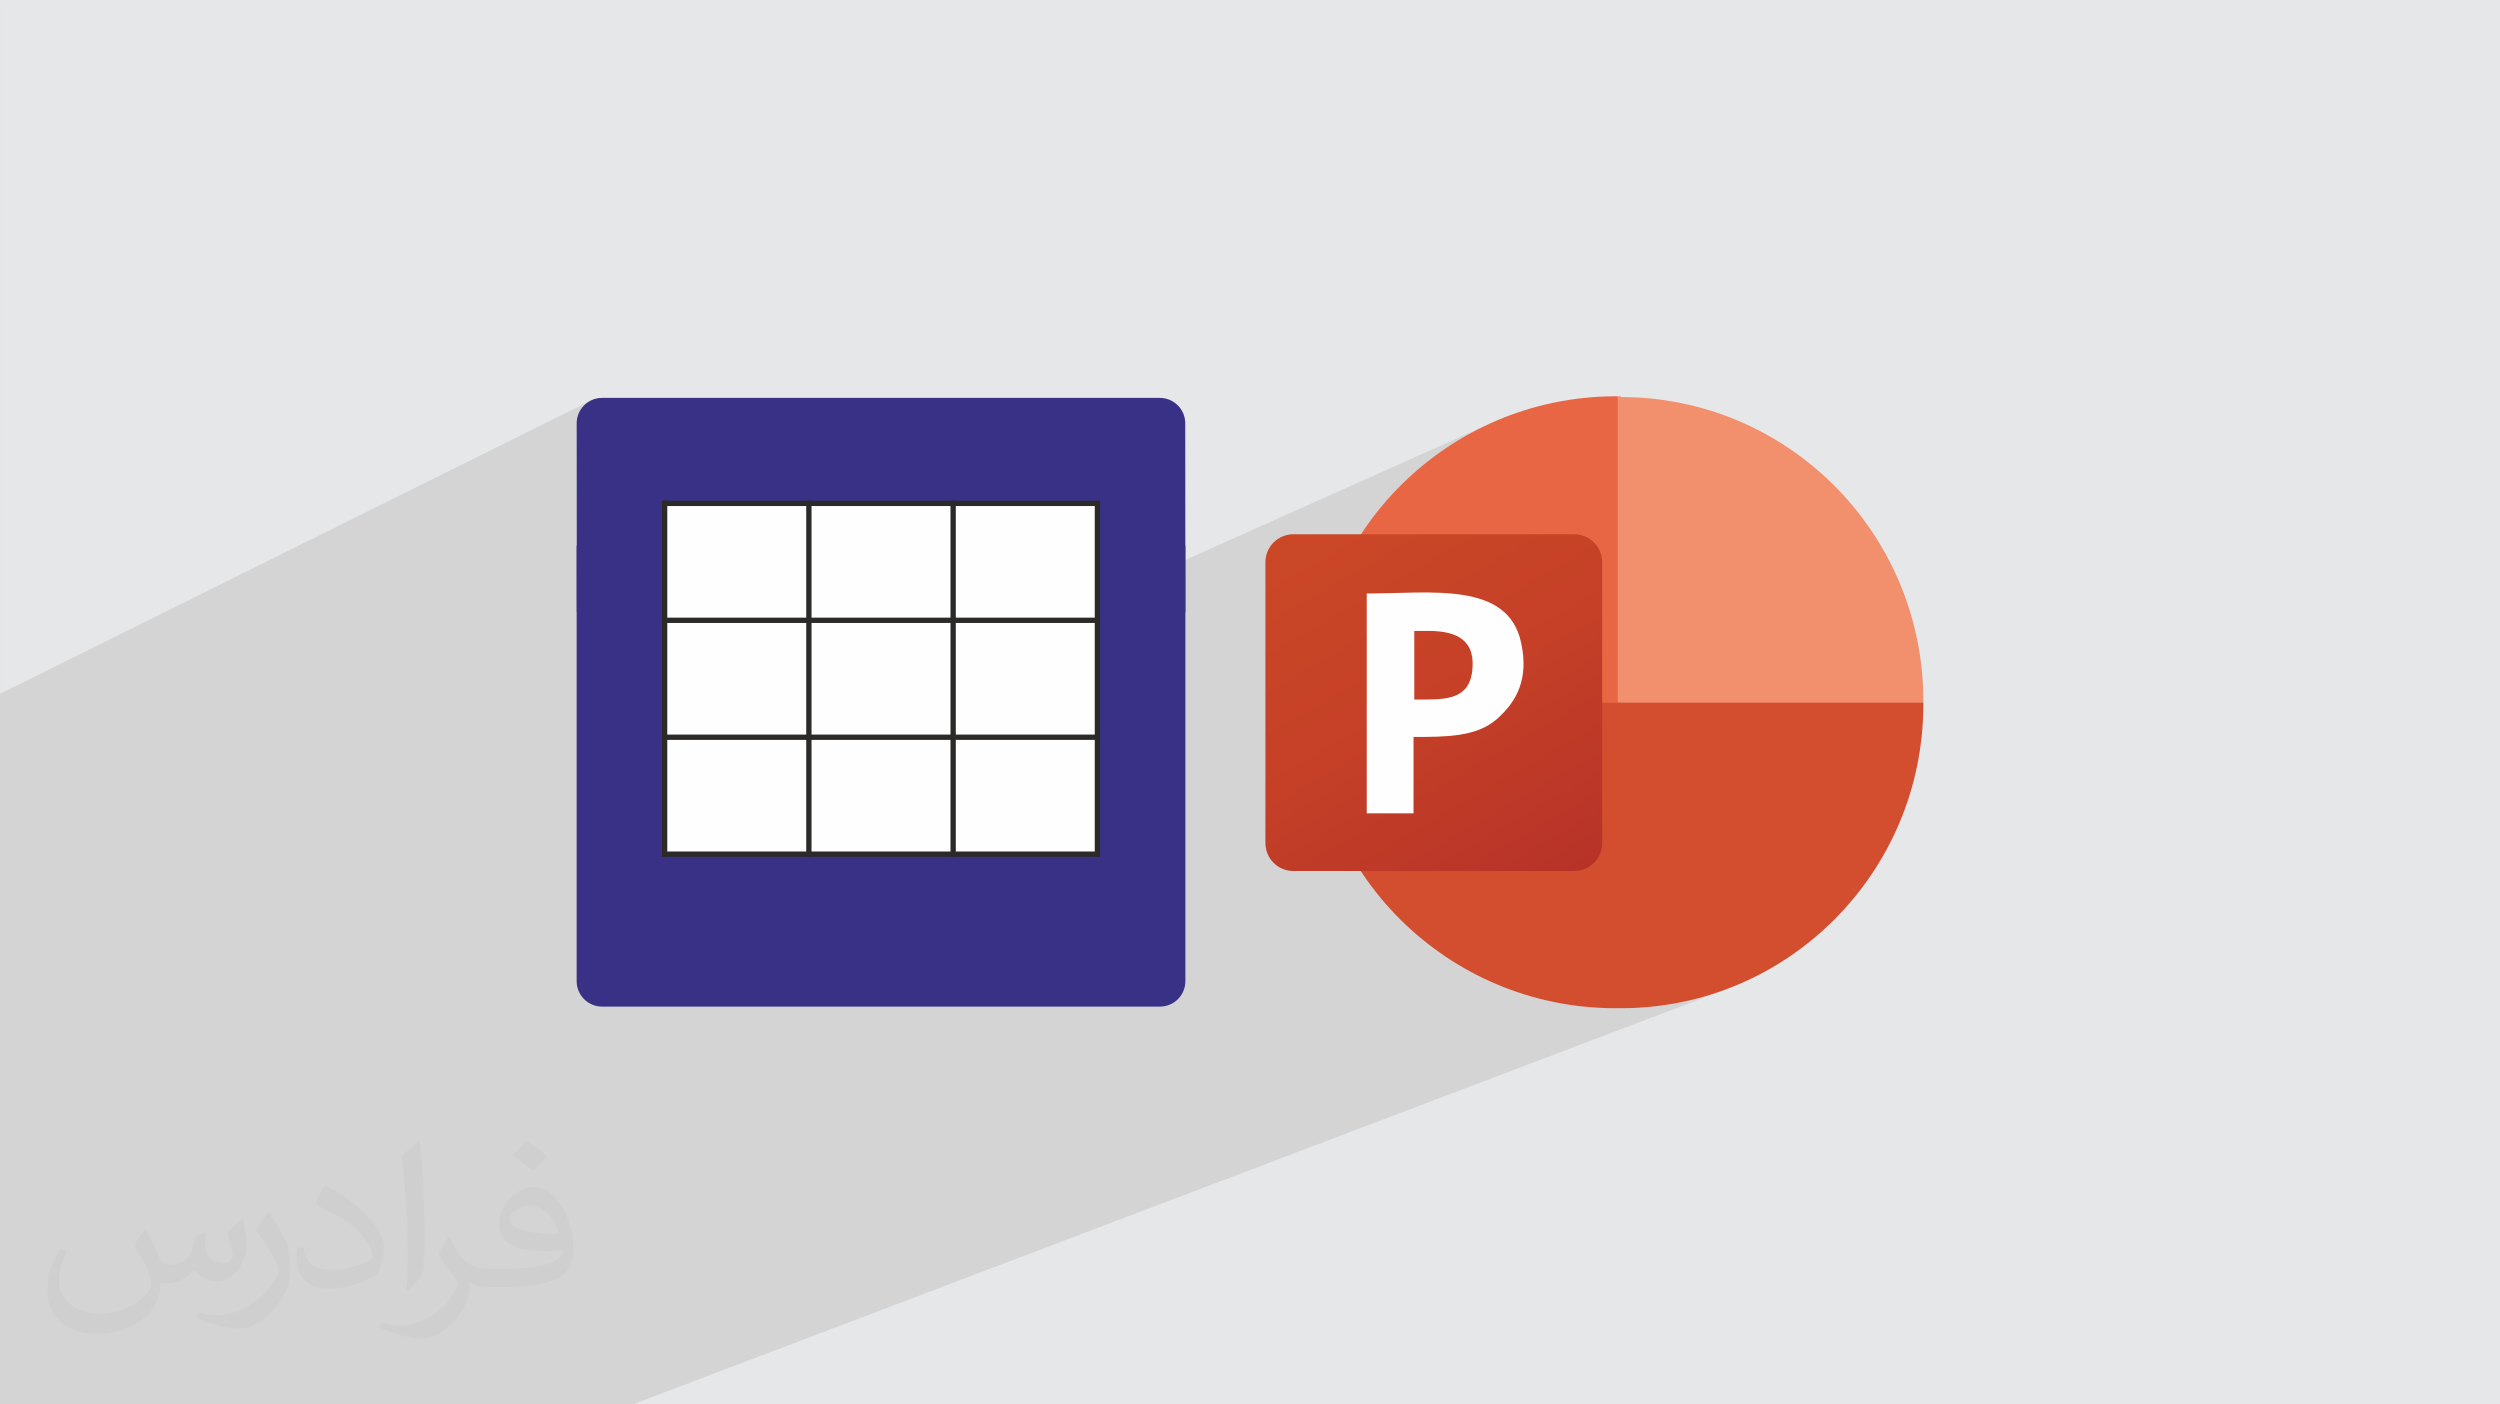
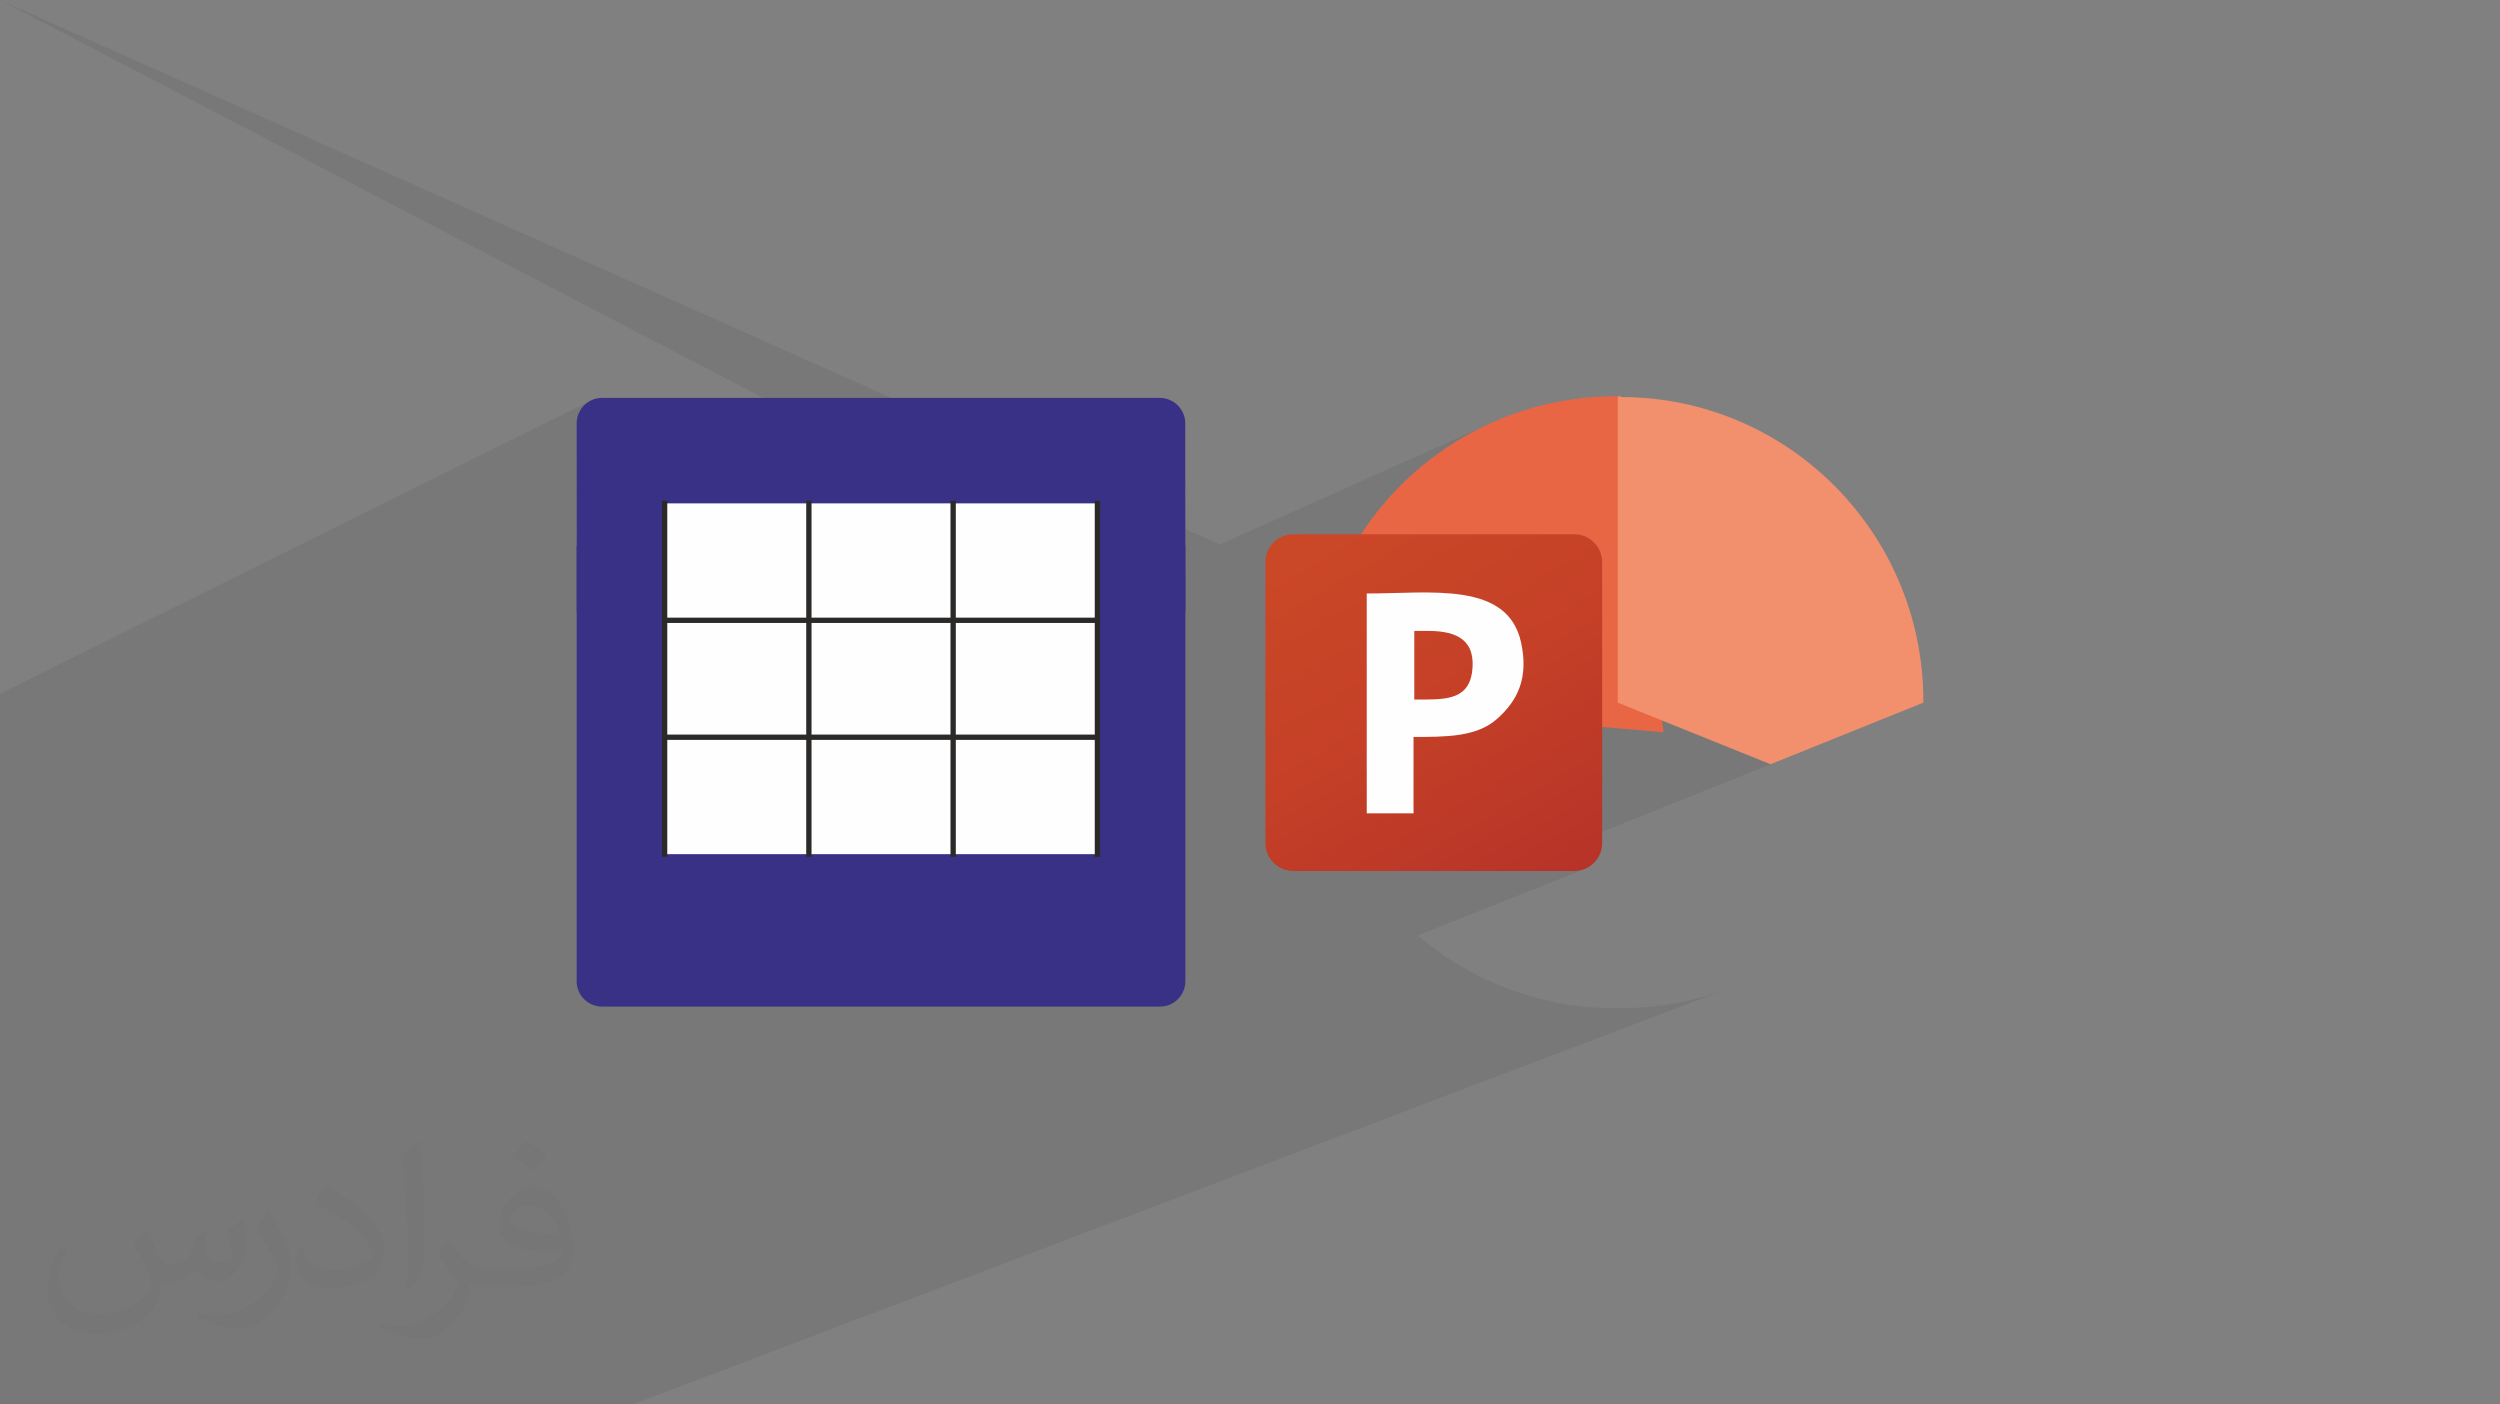
<svg xmlns="http://www.w3.org/2000/svg" xml:space="preserve" width="94.192mm" height="52.917mm" version="1.0" style="shape-rendering:geometricPrecision; text-rendering:geometricPrecision; image-rendering:optimizeQuality; fill-rule:evenodd; clip-rule:evenodd" viewBox="0 0 9419.16 5291.64">
  <rect x="0" y="0" width="9419.16" height="5291.64" fill="#808080" stroke="none" />
  <defs>
    <style type="text/css">
   
    .str0 {stroke:#2B2A29;stroke-width:20;stroke-miterlimit:22.926}
    .fil10 {fill:none}
    .fil9 {fill:#FEFEFE}
    .fil0 {fill:#E6E7E8}
    .fil8 {fill:#FFFEFE}
    .fil3 {fill:#393185;fill-rule:nonzero}
    .fil6 {fill:#D34D2F;fill-rule:nonzero}
    .fil4 {fill:#E96645;fill-rule:nonzero}
    .fil5 {fill:#F2906E;fill-rule:nonzero}
    .fil2 {fill:#373435;fill-opacity:0.031}
    .fil1 {fill:#373535;fill-opacity:0.102}
    .fil7 {fill:url(#id9)}
   
  </style>
    <clipPath id="id0">
      <path d="M2504.05 1896.54l543.54 0 0 440.54 -543.54 0 0 -440.54z" />
    </clipPath>
    <clipPath id="id1">
      <path d="M3047.59 1896.54l543.54 0 0 440.54 -543.54 0 0 -440.54z" />
    </clipPath>
    <clipPath id="id2">
      <path d="M3591.13 1896.54l543.55 0 0 440.54 -543.55 0 0 -440.54z" />
    </clipPath>
    <clipPath id="id3">
      <path d="M2504.05 2337.08l543.54 0 0 440.54 -543.54 0 0 -440.54z" />
    </clipPath>
    <clipPath id="id4">
      <path d="M3047.59 2337.08l543.54 0 0 440.54 -543.54 0 0 -440.54z" />
    </clipPath>
    <clipPath id="id5">
      <path d="M3591.13 2337.08l543.55 0 0 440.54 -543.55 0 0 -440.54z" />
    </clipPath>
    <clipPath id="id6">
      <path d="M2504.05 2777.62l543.54 0 0 440.54 -543.54 0 0 -440.54z" />
    </clipPath>
    <clipPath id="id7">
-       <path d="M3047.59 2777.62l543.54 0 0 440.54 -543.54 0 0 -440.54z" />
-     </clipPath>
+       </clipPath>
    <clipPath id="id8">
      <path d="M3591.13 2777.62l543.55 0 0 440.54 -543.55 0 0 -440.54z" />
    </clipPath>
    <linearGradient id="id9" gradientUnits="userSpaceOnUse" x1="4983.39" y1="1928.22" x2="5812.68" y2="3360.4">
      <stop offset="0" style="stop-opacity:1; stop-color:#CB4827" />
      <stop offset="0.502" style="stop-opacity:1; stop-color:#C54027" />
      <stop offset="1" style="stop-opacity:1; stop-color:#B73328" />
    </linearGradient>
  </defs>
  <g id="Layer_x0020_1">
-     <polygon class="fil0" points="0.03,0 9419.16,0 9419.16,5291.62 0.03,5291.62 " />
-     <path class="fil1" d="M649.8 5291.62l-2.39 0 -0.43 0 -16.05 0 -461.48 0 -98.6 0 -5.98 0 -64.82 0 0 -13.94 0 -27.32 0 -84.43 0 -17.25 0 -79.09 0 -10.48 0 -51.54 0 -2.49 0 -75.93 0 -49.96 0 -30.63 0 -83.34 0 -5.37 0 -4.73 0 -1.45 0 -0.2 0 -9.92 0 -58.43 0 -20.38 0 -0.03 0 -32.33 0 -25.57 0 -0.15 0 -1.22 0 -51.61 0 -35.82 0 -29.05 0 -9.79 0 -15.49 0 -1.27 0 -35.36 0 -13.84 0 -6.89 0 -30.93 0 -31.52 0 -48.28 0 -22.23 0 -0.66 0 -3.36 0 -35.82 0 -26.23 0 0 0 -4.35 0 -2.93 0 -26 0 -13.48 0 -8.98 0 -2.77 0 -2.06 0 -37.88 0 -43.53 0 -3.71 0 -42.46 0 -2.57 0 -674.17 0 -242.71 0 -430.39 0 -55.25 2231.07 -1107.41 -16.26 8.83 -14.17 11.7 -11.7 14.17 -8.83 16.26 -5.57 17.96 -1.96 19.28 0 460.84 0 0 1770.3 0 -3942.94 -2055.64 4625.71 2038.06 1014.48 -454.15 -50.47 22.89 -49.12 25.21 -47.72 27.47 -46.25 29.66 -44.67 31.77 -43.07 33.81 -41.36 35.79 -39.58 37.7 -37.75 39.53 -7.66 8.83 862.67 -383.53 0 5.21 11.75 -5.24 -0.03 0.03 -11.73 5.21 0 1149.05 573.97 231.34 577.32 -231.31 0 0 -577.32 231.31 1.68 0.69 -1004.31 402.36 264.13 0 21.42 -2.14 19.89 -6.13 -630.75 250.75 14.73 12.74 43.07 33.81 44.67 31.77 46.25 29.66 47.72 27.47 49.12 25.21 50.47 22.89 51.74 20.48 52.91 18.01 54.06 15.49 55.1 12.87 56.07 10.2 56.98 7.45 57.8 4.63 58.56 1.73 26.43 0 58.56 -1.5 57.77 -4.4 56.93 -7.25 56.02 -10.05 55.02 -12.74 53.98 -15.36 52.84 -17.93 -4114.93 1562.25 -186.59 0 -23.63 0 -1277.75 0 -17.68 0 -227.7 0 0.05 -0.02zm3542.45 -3059.49l48 -21.5 -55.4 -28.9 -112.16 50.37 119.56 0 0 0.03zm-249.3 -176.49l522.66 0 -280.74 126.1 55.4 28.9 355.71 -159.24 -4595.95 -2051.39 3942.94 2055.64 -0.02 -0.01zm653 -4.25l29.79 -13.33 -4625.71 -2038.06 4595.95 2051.39 -0.03 0z" />
+     <path class="fil1" d="M649.8 5291.62l-2.39 0 -0.43 0 -16.05 0 -461.48 0 -98.6 0 -5.98 0 -64.82 0 0 -13.94 0 -27.32 0 -84.43 0 -17.25 0 -79.09 0 -10.48 0 -51.54 0 -2.49 0 -75.93 0 -49.96 0 -30.63 0 -83.34 0 -5.37 0 -4.73 0 -1.45 0 -0.2 0 -9.92 0 -58.43 0 -20.38 0 -0.03 0 -32.33 0 -25.57 0 -0.15 0 -1.22 0 -51.61 0 -35.82 0 -29.05 0 -9.79 0 -15.49 0 -1.27 0 -35.36 0 -13.84 0 -6.89 0 -30.93 0 -31.52 0 -48.28 0 -22.23 0 -0.66 0 -3.36 0 -35.82 0 -26.23 0 0 0 -4.35 0 -2.93 0 -26 0 -13.48 0 -8.98 0 -2.77 0 -2.06 0 -37.88 0 -43.53 0 -3.71 0 -42.46 0 -2.57 0 -674.17 0 -242.71 0 -430.39 0 -55.25 2231.07 -1107.41 -16.26 8.83 -14.17 11.7 -11.7 14.17 -8.83 16.26 -5.57 17.96 -1.96 19.28 0 460.84 0 0 1770.3 0 -3942.94 -2055.64 4625.71 2038.06 1014.48 -454.15 -50.47 22.89 -49.12 25.21 -47.72 27.47 -46.25 29.66 -44.67 31.77 -43.07 33.81 -41.36 35.79 -39.58 37.7 -37.75 39.53 -7.66 8.83 862.67 -383.53 0 5.21 11.75 -5.24 -0.03 0.03 -11.73 5.21 0 1149.05 573.97 231.34 577.32 -231.31 0 0 -577.32 231.31 1.68 0.69 -1004.31 402.36 264.13 0 21.42 -2.14 19.89 -6.13 -630.75 250.75 14.73 12.74 43.07 33.81 44.67 31.77 46.25 29.66 47.72 27.47 49.12 25.21 50.47 22.89 51.74 20.48 52.91 18.01 54.06 15.49 55.1 12.87 56.07 10.2 56.98 7.45 57.8 4.63 58.56 1.73 26.43 0 58.56 -1.5 57.77 -4.4 56.93 -7.25 56.02 -10.05 55.02 -12.74 53.98 -15.36 52.84 -17.93 -4114.93 1562.25 -186.59 0 -23.63 0 -1277.75 0 -17.68 0 -227.7 0 0.05 -0.02zm3542.45 -3059.49l48 -21.5 -55.4 -28.9 -112.16 50.37 119.56 0 0 0.03zm-249.3 -176.49zm653 -4.25l29.79 -13.33 -4625.71 -2038.06 4595.95 2051.39 -0.03 0z" />
    <path class="fil2" d="M549.4 4634.69c17.98,27.24 29.64,53.45 41.03,82.55 8.47,16.94 12.95,48.15 52.66,48.15 11.63,0 28.31,-3.43 43.12,-11.63 16.66,-8.75 29.36,-21.98 36,-42.05l15.87 -53.45 38.64 -19.05 2.65 2.65c-5.29,20.12 -6.59,39.43 -6.59,54.51 0,44.7 38.64,61.64 69.32,61.64 17.98,0 34.14,-8.75 34.14,-25.16 0,-21.16 -8.98,-57.16 -20.66,-89.44 17.98,-17.98 36,-36 56.63,-50.55l3.18 1.6c8.98,38.11 14.02,75.68 14.02,100.81 0,24.6 -10.86,51.87 -19.84,69.6 -18.52,34.93 -51.33,62.71 -91.02,62.71 -30.14,0 -63.75,-15.08 -86.8,-43.12l-1.32 0c-21.7,26.99 -55.3,51.33 -109.03,51.33l-16.66 0c-2.65,35.46 -10.3,60.57 -21.98,83.08 -32,62.43 -126.99,106.64 -216.43,106.64 -124.37,0 -186.79,-71.71 -186.79,-167.21 0,-58.99 19.31,-113.76 48.94,-152.66l24.32 10.05c-18.52,35.46 -30.96,68.79 -30.96,101.6 0,89.44 72.78,132.03 156.65,132.03 77.79,0 174.1,-49.48 191.58,-106.89 -6.59,-62.71 -30.14,-92.06 -66.14,-149.22 10.86,-19.05 24.88,-38.11 42.33,-58.46l3.18 0 0 0 0 0 -0.03 -0.1 -0.01 0.04zm1434.29 -336.55c26.2,16.41 51.87,35.72 77,57.95 -14.02,19.84 -31.49,37.85 -53.19,53.73 -25.16,-20.38 -50.27,-37.85 -75.96,-56.37 17.45,-19.59 34.67,-38.36 52.12,-55.3l0 0 0 0 0 0 0 0 0 0 0.03 0 0 -0.01zm13.49 244.49c-42.33,0 -77,27.78 -77,48.41 0,44.21 84.66,57.95 186.01,57.39 -12.69,-51.87 -57.16,-105.85 -109.03,-105.85l0 0.03 0.02 0.02zm-95.02 236.55c55.05,0 103.2,-1.6 139.96,-10.86 41.03,-10.3 75.68,-30.96 75.68,-45.23 0,-3.71 0,-8.19 -1.32,-11.91 -23.02,2.11 -49.48,2.11 -72.5,2.11 -74.61,0 -131.75,-16.94 -154.26,-58.74 -5.57,-11.63 -9.51,-24.6 -9.51,-39.43 0,-40.5 17.45,-79.9 48.15,-107.17 25.64,-22.49 53.98,-36.5 82.8,-36.5 52.12,0 93.64,41.82 122.77,107.71 15.87,36 26.71,77.51 26.71,129.91 0,34.93 -9.51,64.28 -31.21,85.98 -40.5,39.18 -115.08,53.98 -229.38,53.98l-51.87 0 0 0 -13.48 0c-28.31,0 -48.69,-5.04 -64.82,-17.45l-2.65 0c0.79,6.59 1.32,12.95 1.32,19.05 0,25.64 -8.47,58.46 -25.64,84.66 -50.8,75.4 -105.85,108.19 -153.47,108.19 -48.15,0 -107.17,-18.52 -160.34,-42.61l9.51 -18.52c17.2,7.15 41.03,11.91 73.82,11.91 85.98,0 198.95,-82.55 212.97,-163.24 -3.18,-6.59 -8.98,-15.34 -17.2,-24.6 -25.16,-29.89 -41.03,-54.77 -55.84,-80.95 12.69,-25.16 24.32,-45.23 35.18,-63.49l4.5 -0.53c36.78,74.89 70.11,117.73 144.44,117.73l11.63 0 0 0 53.98 0 0 0 0 0 0 0 0 0 0 0 0.1 0 -0.03 0zm-372.54 79.11c6.36,-34.39 6.87,-73.01 6.87,-109.03l0 -53.45c0,-99.74 -12.69,-244.72 -23.02,-339.2 17.98,-19.31 43.12,-42.05 62.96,-57.39l5.83 1.6c13.48,118.8 16.66,256.39 16.66,383.64 0,33.35 -1.32,65.89 -4.5,89.7 -1.86,30.14 -19.31,52.91 -56.63,87.84l-8.19 -3.71 0.02 0zm-383.38 -157.44c1.86,46.83 24.88,83.62 105.32,83.62 50.01,0 92.34,-12.95 139.17,-35.18 8.47,-3.71 12.95,-8.75 12.95,-12.95 0,-29.36 -22.49,-68.25 -60.31,-103.71 -36.78,-33.35 -85.47,-62.71 -130.96,-82.29 -15.62,-6.59 -20.66,-13.48 -20.66,-20.12 0,-13.48 17.98,-41.82 32.82,-62.17l5.04 -0.53c52.12,27.24 110.35,67.74 153.47,112.69 39.18,41.54 63.49,83.62 63.49,129.38 0,33.86 -10.3,65.61 -26.99,95.24 -57.16,28.82 -118.01,50.8 -178.32,50.8 -73.29,0 -123.3,-34.39 -123.3,-115.08 0,-8.75 0,-22.21 3.18,-39.71l25.16 0 0 0 0 0 0 0 0 0 0 0 -0.03 0 -0.03 0.01zm-132.56 -133.09l45.51 73.57c16.66,27.24 32.28,56.91 32.28,103.71l0 59.78c0,48.41 -30.96,100.28 -80.95,151.61 -39.18,34.67 -73.82,49.48 -105.85,49.48 -47.62,0 -102.14,-14.81 -165.1,-41.82l7.15 -18.52c19.84,5.29 42.84,9.77 71.18,9.77 90.51,-0.53 183.08,-66.67 225.41,-147.36 5.04,-9.26 6.87,-17.98 6.87,-24.09 0,-9.26 -5.04,-19.59 -8.98,-28.82 -23.02,-43.37 -48.69,-83.08 -77,-119.87 14.81,-23.3 29.64,-45.76 45.76,-68l3.71 0.53 0 0 0 0 0 0 0 0 0 0 -0.03 0 0.04 0.03z" />
    <path class="fil3" d="M2172.64 2055.64l0 1641.17c0,52.81 42.89,95.7 95.7,95.7l2102.04 0c52.81,0 95.7,-42.89 95.7,-95.7l0 -1641.17 -2293.42 0 -0.02 0z" />
    <path class="fil3" d="M2349.14 3615.59l1939.54 0 0 -1383.47 -1939.54 0 0 1383.47zm2020.78 -2116.48l-2101.58 0c-52.81,0 -95.7,42.89 -95.7,95.7l0.48 712.32 2292.96 0 -0.48 -712.29c0,-52.81 -42.86,-95.7 -95.7,-95.7l0.02 -0.03z" />
    <path class="fil4" d="M6268.47 2761.86l-173.26 -1268.82 -11.78 0c-628.51,2.93 -1139.59,511.06 -1139.59,1139.59l0 11.75 1324.6 114.55 0 2.95 0 0 0.03 -0.02z" />
    <path class="fil5" d="M6106.96 1493.03l-11.73 0 0 1154.27 575.65 232.02 575.67 -232.02 0 -11.75c-2.95,-628.51 -511.06,-1139.59 -1139.59,-1139.59l0.03 -2.93 -0.03 0.03 0 -0.03z" />
-     <path class="fil6" d="M7246.5 2647.31l0 11.73c-2.95,628.56 -511.06,1139.59 -1139.59,1139.59l-26.43 0c-628.51,-2.9 -1139.59,-511.06 -1139.59,-1139.59l0 -11.73 2305.58 0 0 0 0.02 0z" />
    <path class="fil7" d="M4873.35 2012.88l1057.35 0c58.74,0 105.72,46.98 105.72,105.72l0 1057.35c0,58.74 -46.98,105.72 -105.72,105.72l-1057.35 0c-58.74,0 -105.72,-46.98 -105.72,-105.72l0 -1057.35c0,-58.74 46.98,-105.72 105.72,-105.72z" />
    <path class="fil8" d="M5325.67 2377.08l55.81 0c108.67,0 182.11,35.23 164.46,158.61 -17.63,105.72 -108.67,99.87 -217.37,99.87l0 -44.06 0 -214.39 -2.9 0 0 0 0 -0.03zm0 399.43c123.35,0 237.9,0 314.27,-67.54 76.37,-67.56 120.43,-152.73 91.04,-287.84 -49.91,-232.05 -340.72,-185.04 -581.55,-185.04l0 828.25 176.24 0 0 -284.91 0 -2.95 0 0 0 0.03z" />
    <g id="_2311895886720">
      <g>
        <polygon class="fil9" points="2504.05,1896.54 4134.68,1896.54 4134.68,3218.16 2504.05,3218.16 " />
        <g>
          <g>
     </g>
          <g style="clip-path:url(#id0)">
     </g>
        </g>
        <g>
          <g>
     </g>
          <g style="clip-path:url(#id1)">
     </g>
        </g>
        <g>
          <g>
     </g>
          <g style="clip-path:url(#id2)">
     </g>
        </g>
        <g>
          <g>
     </g>
          <g style="clip-path:url(#id3)">
     </g>
        </g>
        <g>
          <g>
     </g>
          <g style="clip-path:url(#id4)">
     </g>
        </g>
        <g>
          <g>
     </g>
          <g style="clip-path:url(#id5)">
     </g>
        </g>
        <g>
          <g>
     </g>
          <g style="clip-path:url(#id6)">
     </g>
        </g>
        <g>
          <g>
     </g>
          <g style="clip-path:url(#id7)">
     </g>
        </g>
        <g>
          <g>
     </g>
          <g style="clip-path:url(#id8)">
     </g>
        </g>
        <polyline class="fil10 str0" points="2504.05,3228.16 2504.05,3218.16 2504.05,2777.62 2504.05,2337.08 2504.05,1896.54 2504.05,1886.54 " />
        <polyline id="_1" class="fil10 str0" points="3047.59,3228.16 3047.59,3218.16 3047.59,2777.62 3047.59,2337.08 3047.59,1896.54 3047.59,1886.54 " />
        <polyline id="_2" class="fil10 str0" points="3591.13,3228.16 3591.13,3218.16 3591.13,2777.62 3591.13,2337.08 3591.13,1896.54 3591.13,1886.54 " />
        <polyline id="_3" class="fil10 str0" points="4134.68,3228.16 4134.68,3218.16 4134.68,2777.62 4134.68,2337.08 4134.68,1896.54 4134.68,1886.54 " />
-         <polyline id="_4" class="fil10 str0" points="2494.05,3218.16 2504.05,3218.16 3047.59,3218.16 3591.13,3218.16 4134.68,3218.16 4144.68,3218.16 " />
        <polyline id="_5" class="fil10 str0" points="2494.05,2777.62 2504.05,2777.62 3047.59,2777.62 3591.13,2777.62 4134.68,2777.62 4144.68,2777.62 " />
        <polyline id="_6" class="fil10 str0" points="2494.05,2337.08 2504.05,2337.08 3047.59,2337.08 3591.13,2337.08 4134.68,2337.08 4144.68,2337.08 " />
-         <polyline id="_7" class="fil10 str0" points="2494.05,1896.54 2504.05,1896.54 3047.59,1896.54 3591.13,1896.54 4134.68,1896.54 4144.68,1896.54 " />
      </g>
    </g>
  </g>
</svg>